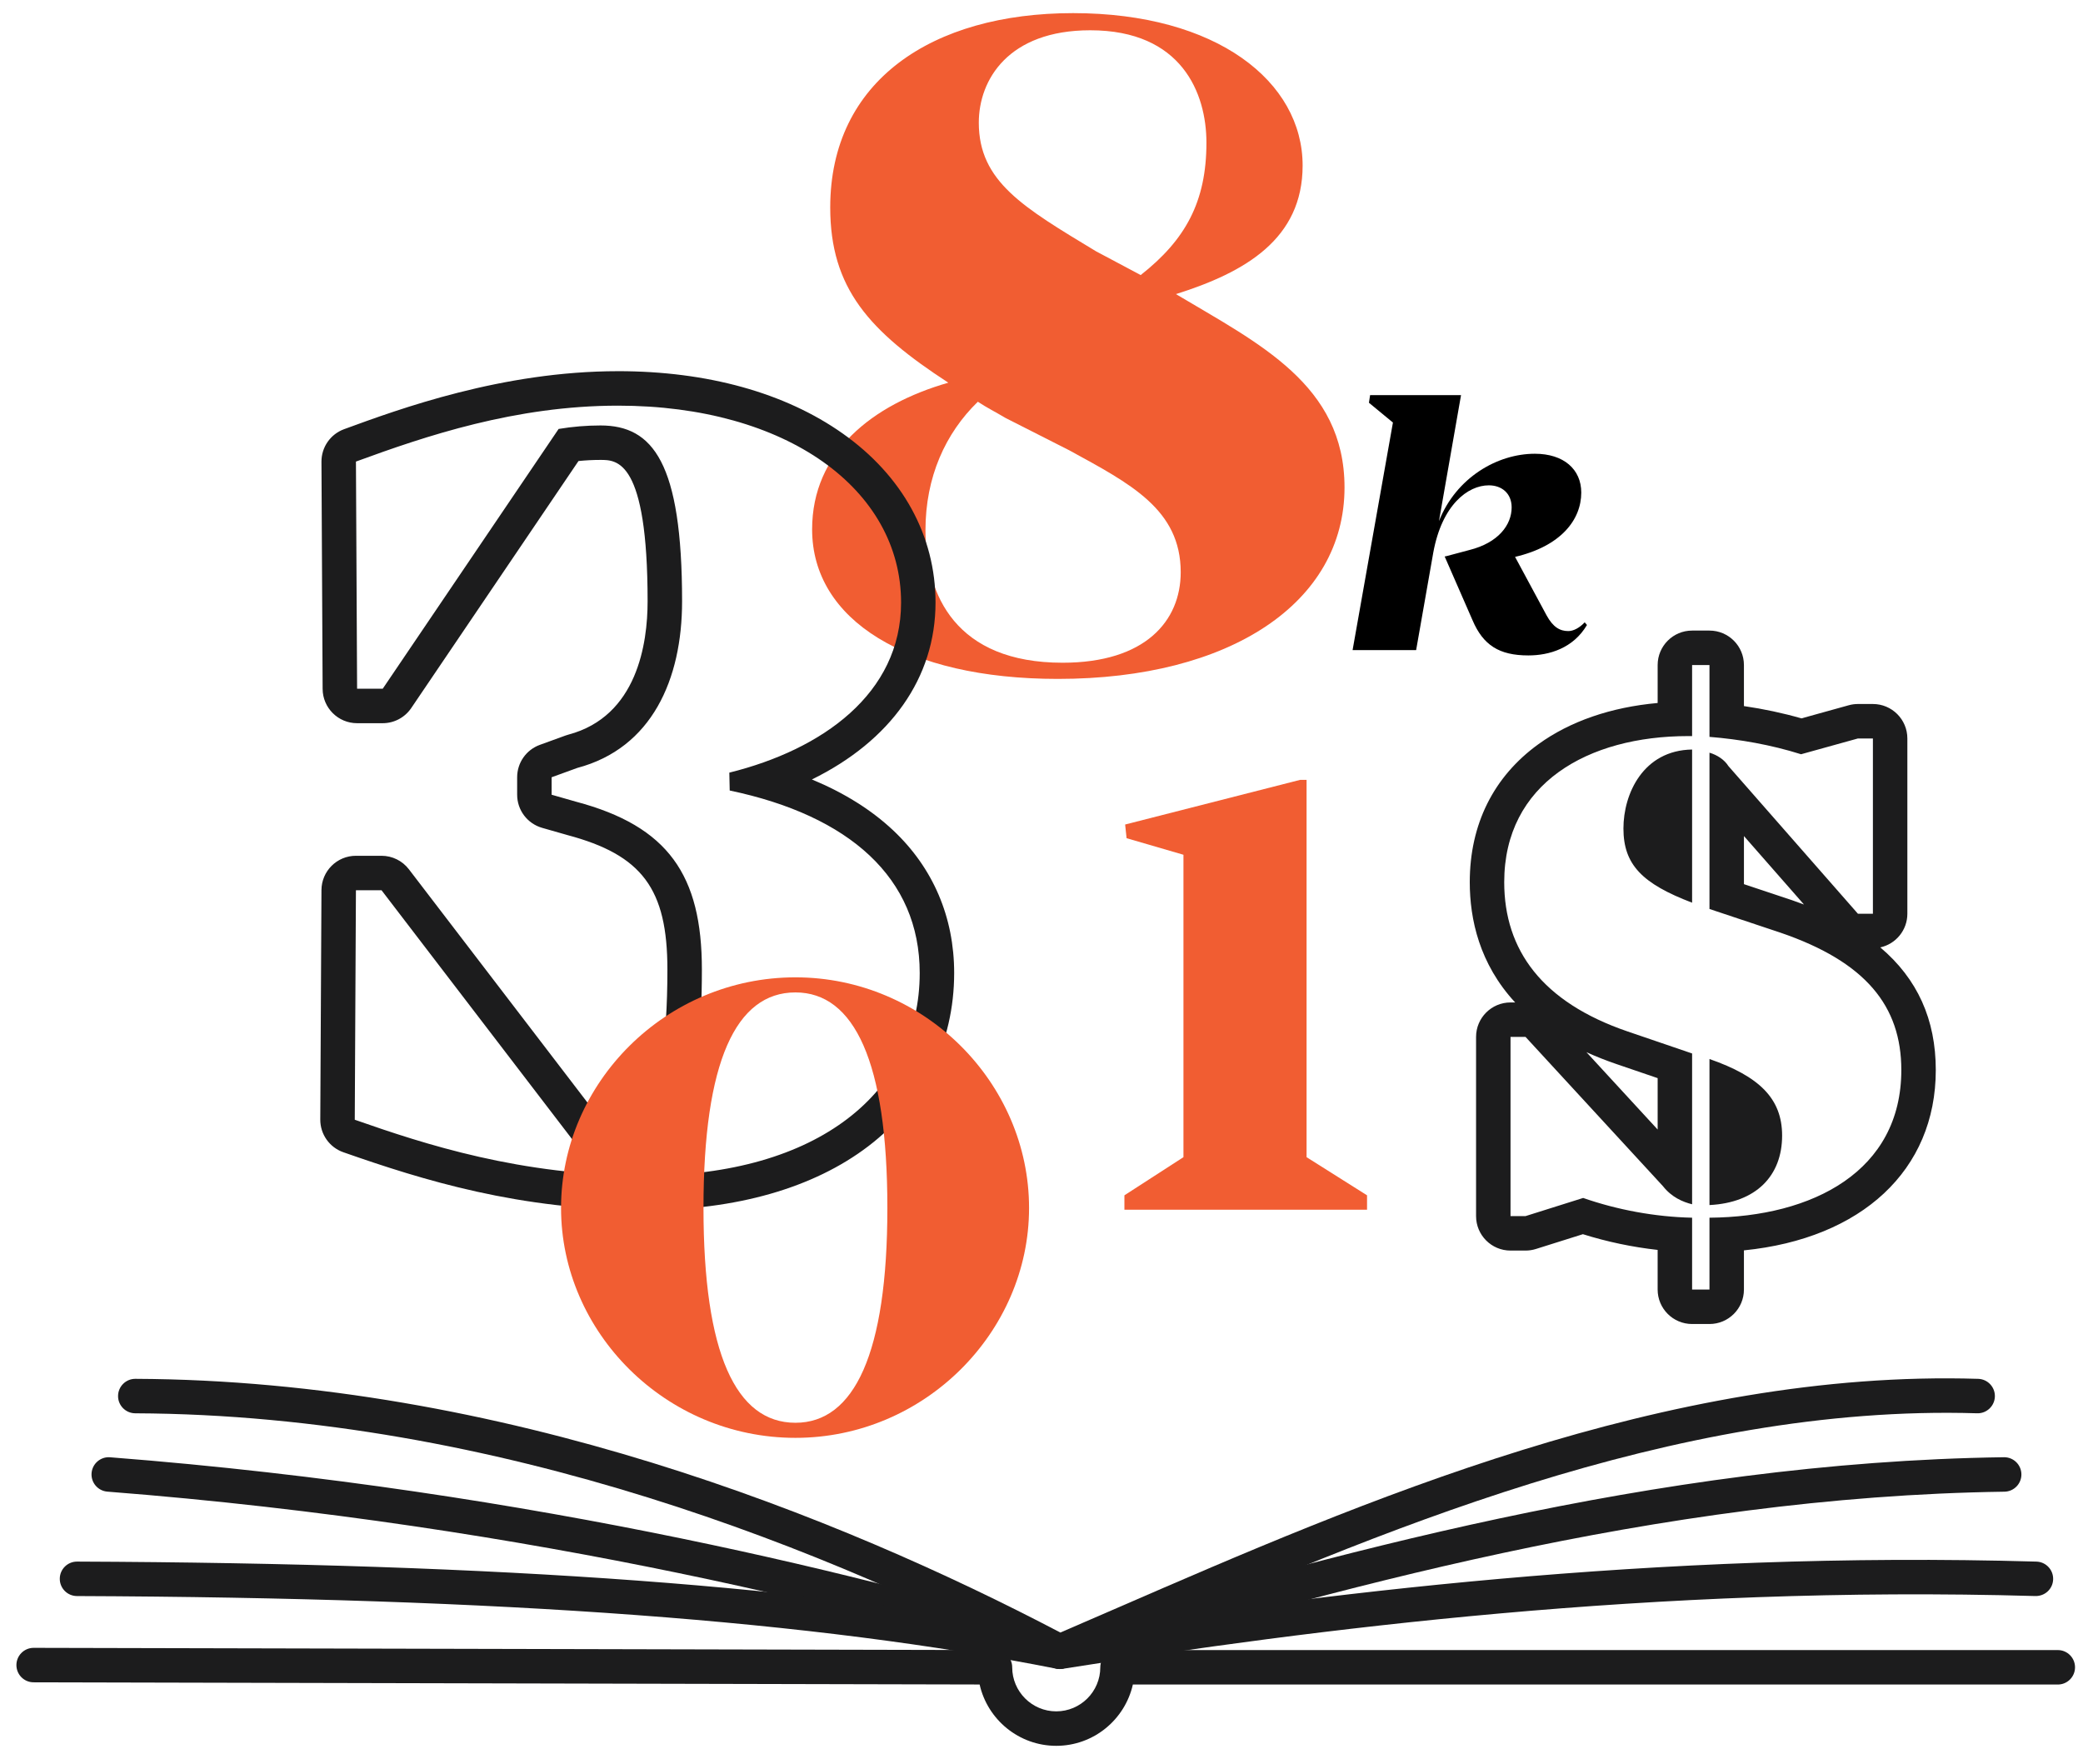
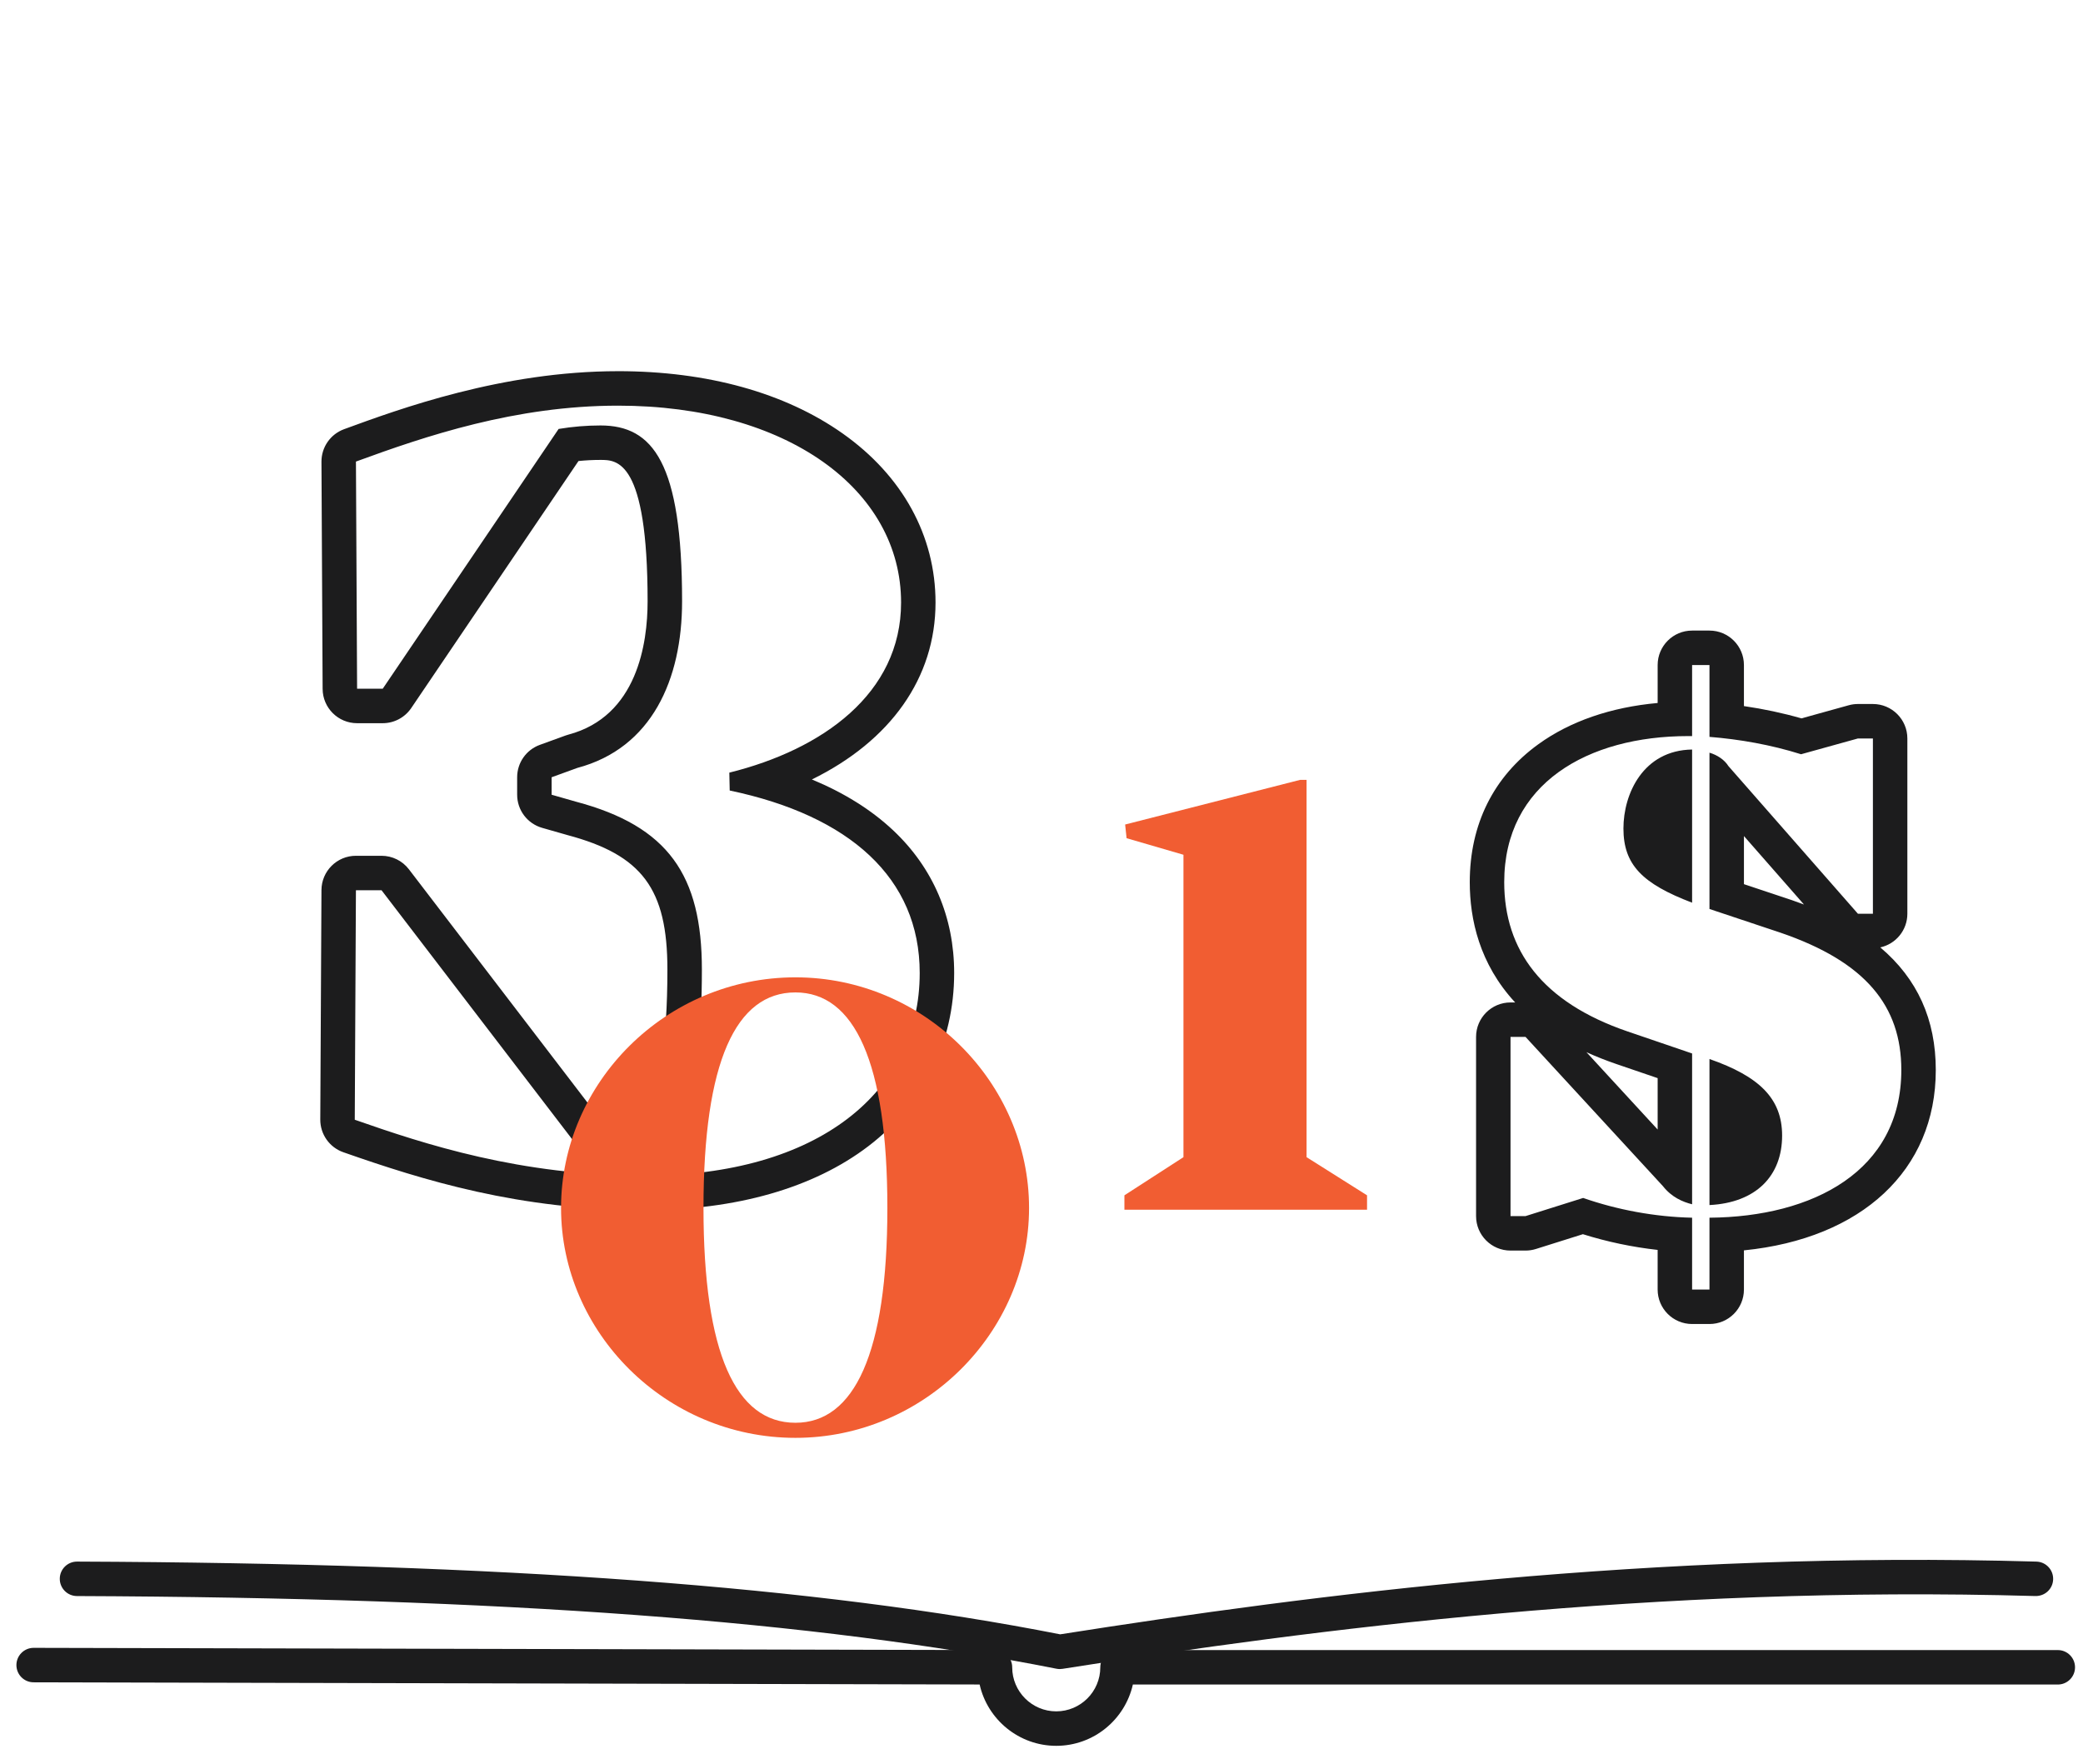
<svg xmlns="http://www.w3.org/2000/svg" width="150" height="127" viewBox="0 0 150 127" fill="none">
-   <path d="M96.821 35.101C96.821 43.399 88.591 48.886 76.178 48.886C65.273 48.886 58.482 44.634 58.482 38.118C58.482 32.563 62.803 29.133 68.29 27.556C62.598 23.852 59.786 20.766 59.786 14.937C59.786 5.815 67.124 0.945 77.275 0.945C87.631 0.945 93.804 5.883 93.804 11.919C93.804 17.2 89.688 19.6 84.682 21.178C90.649 24.744 96.821 27.694 96.821 35.101ZM85.025 41.204C85.025 36.678 81.39 34.827 77.001 32.426L72.406 30.094C71.719 29.682 71.033 29.34 70.416 28.928C68.084 31.192 66.644 34.347 66.644 38.188C66.644 42.85 68.839 47.721 76.52 47.721C82.487 47.721 85.025 44.703 85.025 41.204ZM70.485 8.832C70.485 13.085 73.709 14.937 78.921 18.092L82.144 19.806C85.368 17.269 86.877 14.525 86.877 10.273C86.877 6.706 85.093 2.18 78.509 2.18C72.611 2.18 70.485 5.746 70.485 8.832Z" fill="#F15D32" />
  <path d="M98.443 86.071V87.109H80.971V86.071L85.222 83.324V61.548L81.127 60.356L81.023 59.371L93.621 56.156H94.088V83.324L98.443 86.071Z" fill="#F15D32" />
-   <path d="M114.28 45.002C113.295 46.675 111.568 47.195 110.061 47.195C107.952 47.195 106.801 46.455 106.033 44.647L104.033 40.071L104.17 40.043L105.814 39.605C107.897 39.084 108.856 37.797 108.856 36.535C108.856 35.523 108.143 34.947 107.212 34.947C105.704 34.947 103.841 36.344 103.211 39.797L101.978 46.811H97.402L100.307 30.426L98.58 29.001L98.663 28.453H105.211L103.622 37.523C104.855 34.399 107.815 32.673 110.527 32.673C112.609 32.673 113.869 33.796 113.869 35.468C113.869 37.44 112.39 39.331 109.102 40.099L111.376 44.318C111.842 45.167 112.336 45.442 112.938 45.442C113.295 45.442 113.733 45.223 114.117 44.812L114.28 45.002Z" fill="black" />
  <path d="M123.102 47.888V53.06C125.263 53.231 127.537 53.629 129.697 54.311L133.791 53.175H134.871V65.795H133.791L124.467 55.164C124.182 54.709 123.671 54.368 123.102 54.198V65.453L128.218 67.16C134.359 69.263 136.917 72.447 136.917 77.051C136.917 84.328 130.55 87.626 123.102 87.683V92.856H121.851V87.683C119.179 87.626 116.45 87.114 114.006 86.261L109.855 87.568H108.775V74.664H109.855L119.748 85.408C120.373 86.204 121.168 86.546 121.851 86.716V75.857L117.189 74.266C111.05 72.163 108.321 68.411 108.321 63.521C108.321 56.415 114.347 53.003 121.568 53.003H121.851V47.887H123.102M121.851 65V53.971C118.328 54.027 116.906 57.154 116.906 59.655C116.906 62.271 118.27 63.635 121.851 65ZM123.102 86.773C126.456 86.604 128.333 84.67 128.333 81.77C128.333 79.098 126.685 77.507 123.102 76.256V86.773ZM123.102 45.406H121.851C120.481 45.406 119.37 46.517 119.37 47.888V50.62C116.009 50.923 113.071 51.933 110.783 53.587C107.55 55.924 105.84 59.359 105.84 63.522C105.84 66.187 106.535 69.406 109.108 72.183H108.775C107.405 72.183 106.294 73.294 106.294 74.664V87.569C106.294 88.939 107.405 90.05 108.775 90.05H109.855C110.108 90.05 110.359 90.012 110.601 89.936L113.987 88.87C115.729 89.418 117.549 89.8 119.369 90.002V92.856C119.369 94.227 120.48 95.338 121.851 95.338H123.102C124.472 95.338 125.583 94.226 125.583 92.856V90.035C134.056 89.186 139.399 84.265 139.399 77.051C139.399 73.412 138.082 70.486 135.403 68.219C136.518 67.976 137.352 66.983 137.352 65.795V53.175C137.352 51.804 136.24 50.693 134.87 50.693H133.79C133.566 50.693 133.342 50.724 133.127 50.784L129.725 51.728C128.399 51.347 127.014 51.051 125.583 50.843V47.888C125.583 46.517 124.472 45.406 123.102 45.406H123.102ZM125.584 63.666V60.202L129.907 65.131C129.619 65.022 129.325 64.915 129.023 64.812C129.017 64.81 129.011 64.808 129.004 64.806L125.585 63.666H125.584ZM119.37 81.334L114.242 75.764C114.906 76.067 115.619 76.351 116.386 76.614L119.37 77.633V81.334V81.334Z" fill="#1C1C1D" />
-   <path d="M76.312 120.17C76.19 120.17 76.068 120.152 75.95 120.116C63.749 116.402 38.662 109.812 7.734 107.408C7.052 107.355 6.541 106.758 6.594 106.075C6.647 105.392 7.246 104.879 7.927 104.934C38.795 107.333 63.895 113.873 76.319 117.635C95.362 112.106 119 105.286 144.306 104.93C144.312 104.93 144.318 104.93 144.324 104.93C145.001 104.93 145.555 105.474 145.564 106.154C145.574 106.839 145.026 107.402 144.341 107.412C119.213 107.766 95.617 114.617 76.657 120.121C76.544 120.154 76.427 120.171 76.311 120.171L76.312 120.17Z" fill="#1C1C1D" />
  <path d="M76.32 120.184C76.239 120.184 76.158 120.175 76.078 120.16C58.669 116.709 36.255 115.046 5.541 114.927C4.855 114.924 4.302 114.366 4.305 113.681C4.307 112.997 4.862 112.445 5.545 112.445H5.55C36.301 112.565 58.806 114.229 76.344 117.683C94.573 114.817 118.999 111.647 146.645 112.446C147.33 112.465 147.869 113.037 147.85 113.721C147.83 114.406 147.268 114.938 146.573 114.926C119.022 114.134 94.658 117.31 76.512 120.168C76.448 120.178 76.383 120.183 76.319 120.183L76.32 120.184Z" fill="#1C1C1D" />
-   <path d="M76.306 120.169C76.106 120.169 75.907 120.121 75.726 120.025C60.069 111.756 35.911 101.875 9.738 101.767C9.052 101.764 8.499 101.206 8.502 100.522C8.505 99.838 9.06 99.285 9.743 99.285H9.748C36.134 99.394 60.444 109.213 76.359 117.554C77.691 116.981 79.05 116.391 80.435 115.789C98.069 108.13 120.02 98.591 142.452 99.286C143.137 99.307 143.675 99.879 143.654 100.564C143.633 101.249 143.054 101.789 142.376 101.766C120.489 101.094 98.83 110.504 81.424 118.065C79.847 118.75 78.303 119.421 76.795 120.067C76.639 120.135 76.472 120.168 76.306 120.168V120.169Z" fill="#1C1C1D" />
  <path d="M76.062 125.711C73.37 125.711 71.111 123.819 70.545 121.295L2.42 121.138C1.734 121.137 1.18 120.58 1.182 119.895C1.183 119.211 1.739 118.656 2.422 118.656H2.425L71.652 118.816C72.336 118.818 72.89 119.373 72.89 120.057C72.89 121.806 74.313 123.229 76.062 123.229C77.811 123.229 79.234 121.806 79.234 120.057C79.234 119.372 79.79 118.816 80.475 118.816H148.185C148.87 118.816 149.426 119.372 149.426 120.057C149.426 120.743 148.87 121.298 148.185 121.298H81.579C81.011 123.821 78.754 125.711 76.062 125.711L76.062 125.711Z" fill="#1C1C1D" />
  <path d="M44.504 29.21C56.667 29.21 64.888 35.249 64.888 43.386C64.888 49.952 59.21 53.977 52.52 55.635L52.547 56.922C61.17 58.73 66.23 63.216 66.23 70.061C66.23 78.616 58.932 84.656 46.433 84.656C37.459 84.656 30.58 82.391 25.547 80.629L25.631 64.105H27.476L41.988 83.062C42.911 83.145 43.834 83.23 44.672 83.23C49.118 83.23 50.544 78.449 50.544 69.808C50.544 63.014 48.112 59.491 41.485 57.729L39.723 57.226V55.968L41.569 55.297C46.938 53.871 49.118 48.922 49.118 43.302C49.118 33.32 47.021 30.636 43.246 30.636C42.24 30.636 41.234 30.719 40.227 30.887L27.561 49.593H25.715L25.632 33.236C30.665 31.391 37.123 29.21 44.505 29.21M44.504 26.728C36.175 26.728 28.76 29.446 24.777 30.905C23.795 31.265 23.144 32.202 23.149 33.248L23.233 49.606C23.24 50.971 24.349 52.075 25.714 52.075H27.56C28.384 52.075 29.153 51.666 29.615 50.984L41.658 33.197C42.188 33.144 42.719 33.117 43.245 33.117C44.43 33.117 46.635 33.117 46.635 43.301C46.635 46.32 45.894 51.58 40.931 52.898C40.86 52.917 40.79 52.939 40.721 52.964L38.875 53.635C37.894 53.991 37.241 54.923 37.241 55.967V57.225C37.241 58.333 37.975 59.307 39.041 59.611L40.802 60.114C40.817 60.118 40.831 60.123 40.846 60.127C46.241 61.561 48.061 64.004 48.061 69.808C48.061 80.747 45.598 80.747 44.671 80.747C44.247 80.747 43.783 80.721 43.292 80.683L29.446 62.595C28.976 61.982 28.248 61.622 27.475 61.622H25.63C24.265 61.622 23.156 62.726 23.149 64.091L23.064 80.615C23.059 81.675 23.727 82.621 24.726 82.97C30.483 84.986 37.383 87.137 46.433 87.137C53.01 87.137 58.574 85.547 62.522 82.54C66.513 79.5 68.711 75.068 68.711 70.06C68.711 66.044 67.193 62.494 64.321 59.793C62.751 58.316 60.792 57.091 58.466 56.127C64.127 53.347 67.369 48.818 67.369 43.385C67.369 38.584 64.996 34.263 60.689 31.219C56.531 28.28 50.934 26.727 44.504 26.727L44.504 26.728Z" fill="#1C1C1D" />
  <path d="M74.104 86.983C74.104 95.937 66.56 103.535 57.28 103.535C47.945 103.535 40.402 95.937 40.402 86.983C40.402 77.973 47.945 70.375 57.28 70.375C66.56 70.375 74.104 77.973 74.104 86.983ZM63.901 86.983C63.901 76.454 61.513 71.461 57.28 71.461C52.992 71.461 50.659 76.454 50.659 86.983C50.659 97.457 52.992 102.449 57.28 102.449C61.513 102.449 63.901 97.457 63.901 86.983Z" fill="#F15D32" />
</svg>